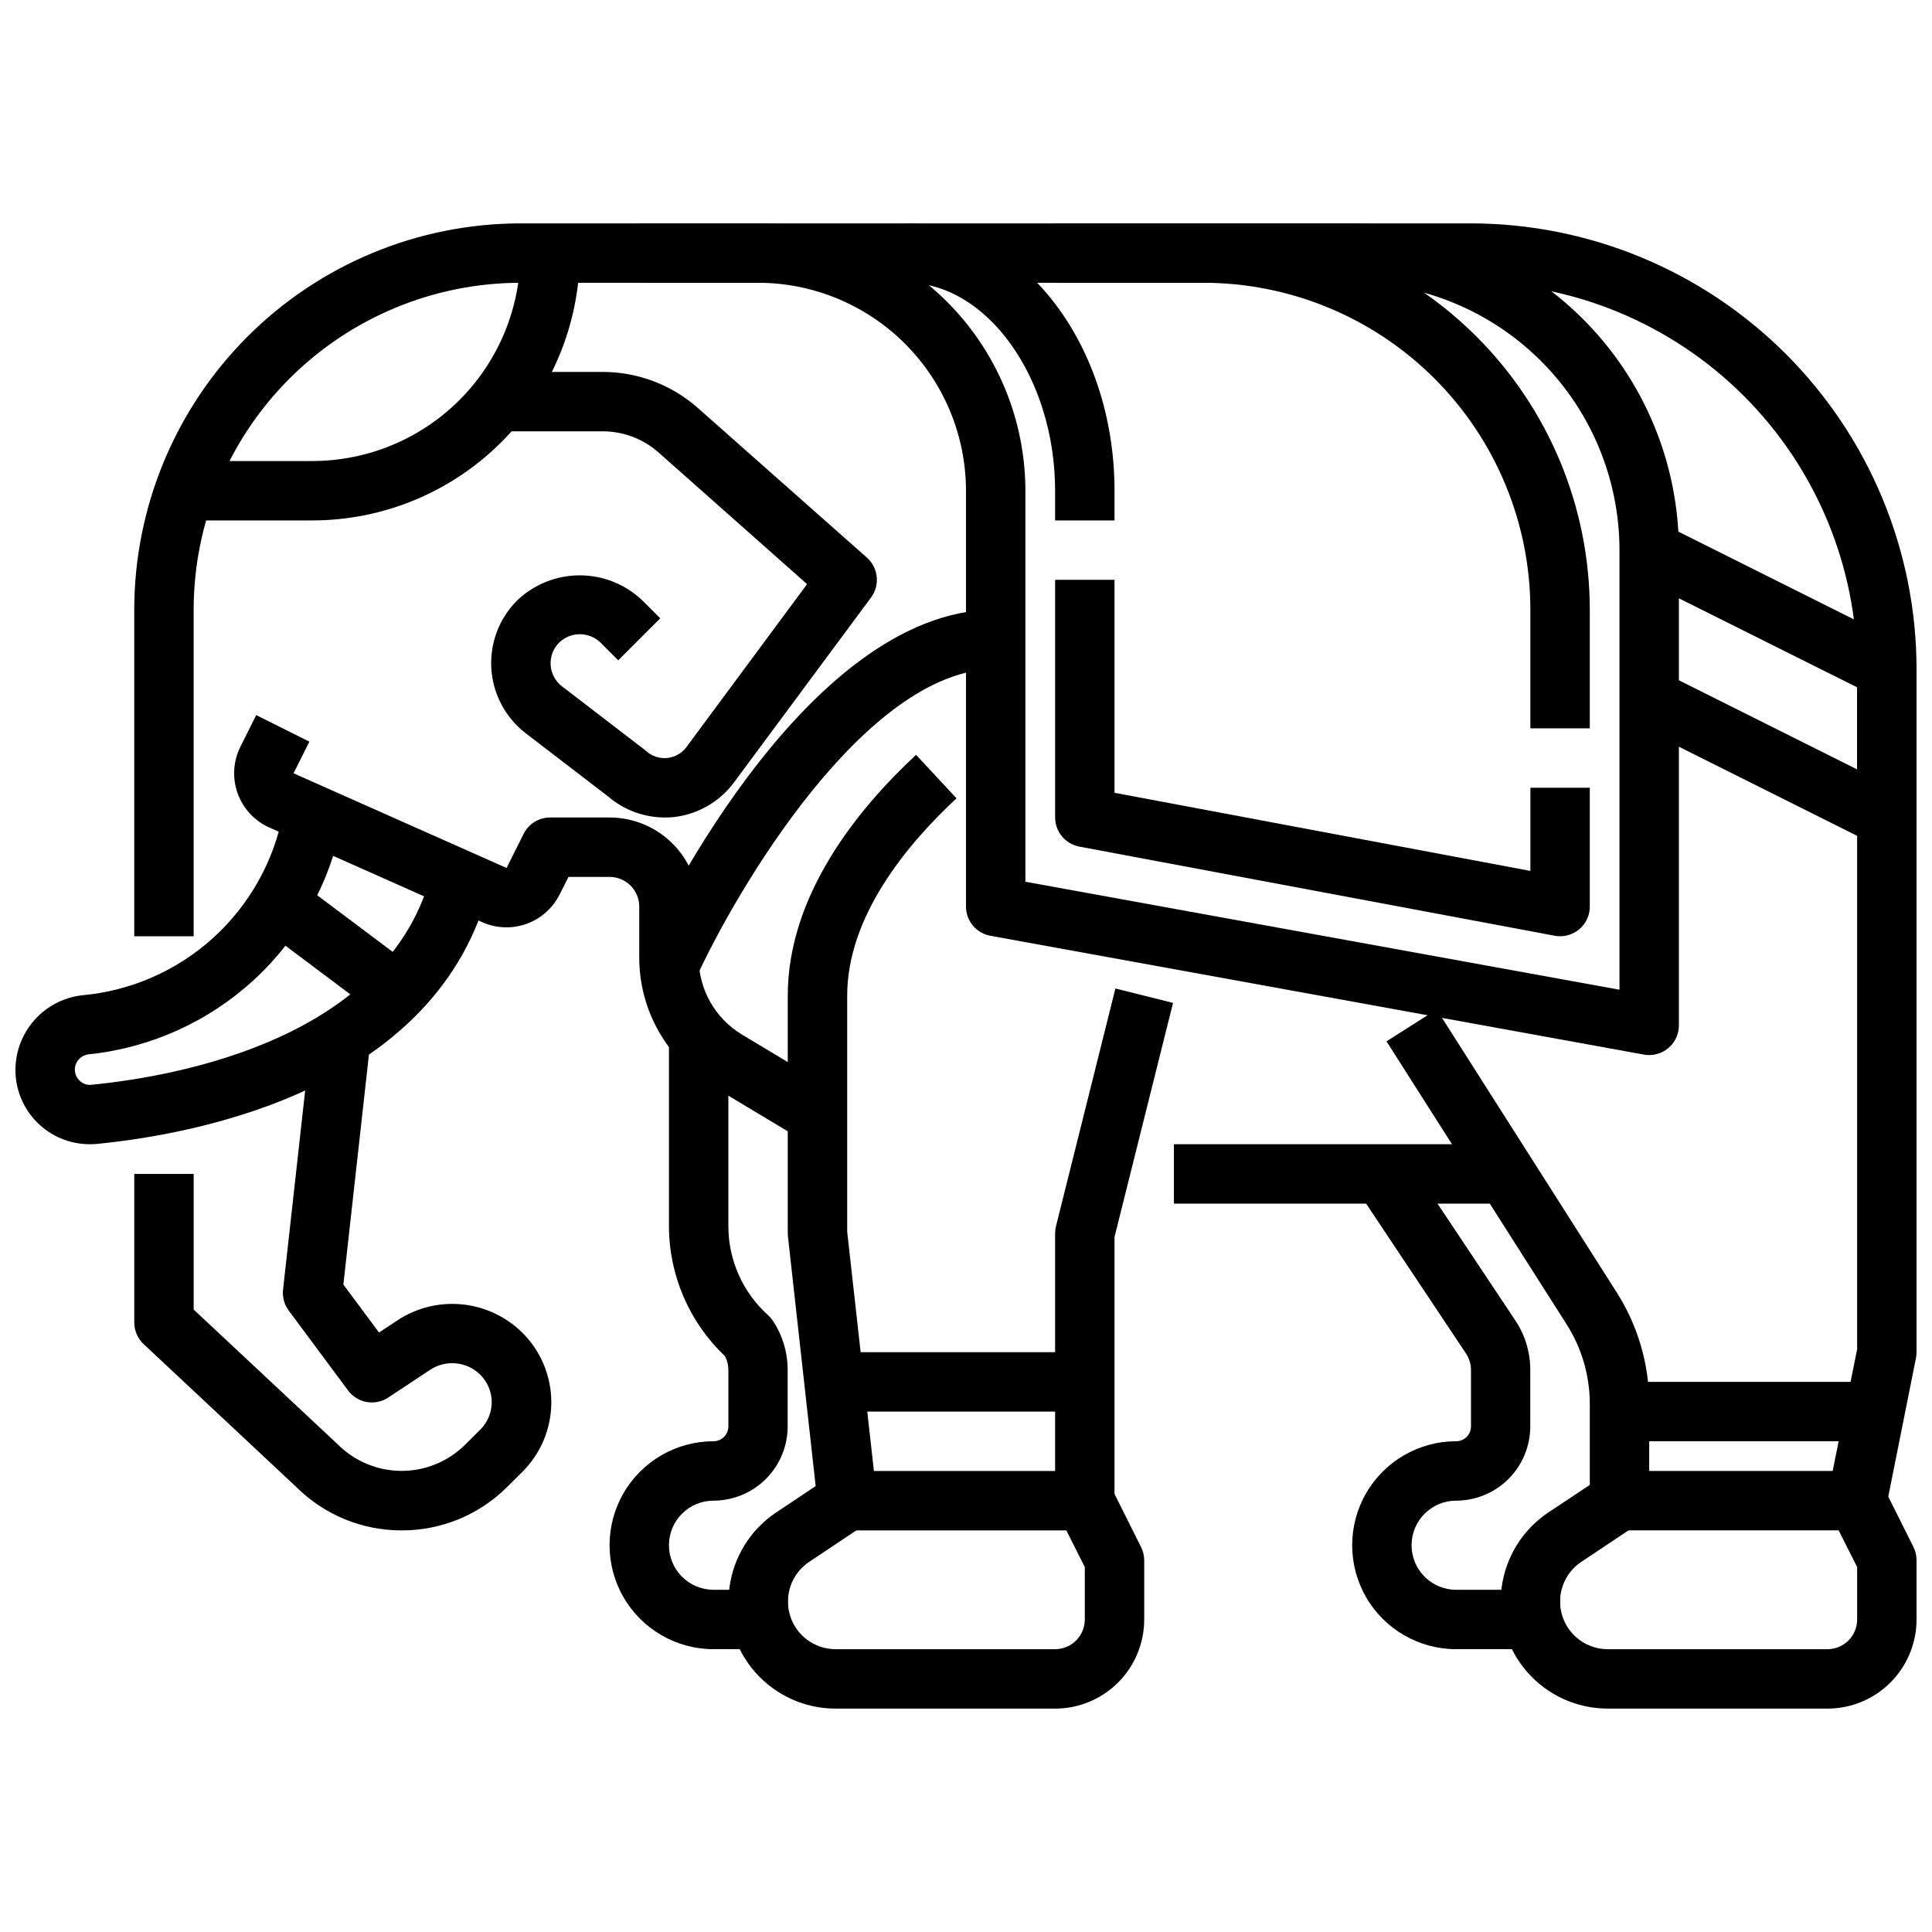
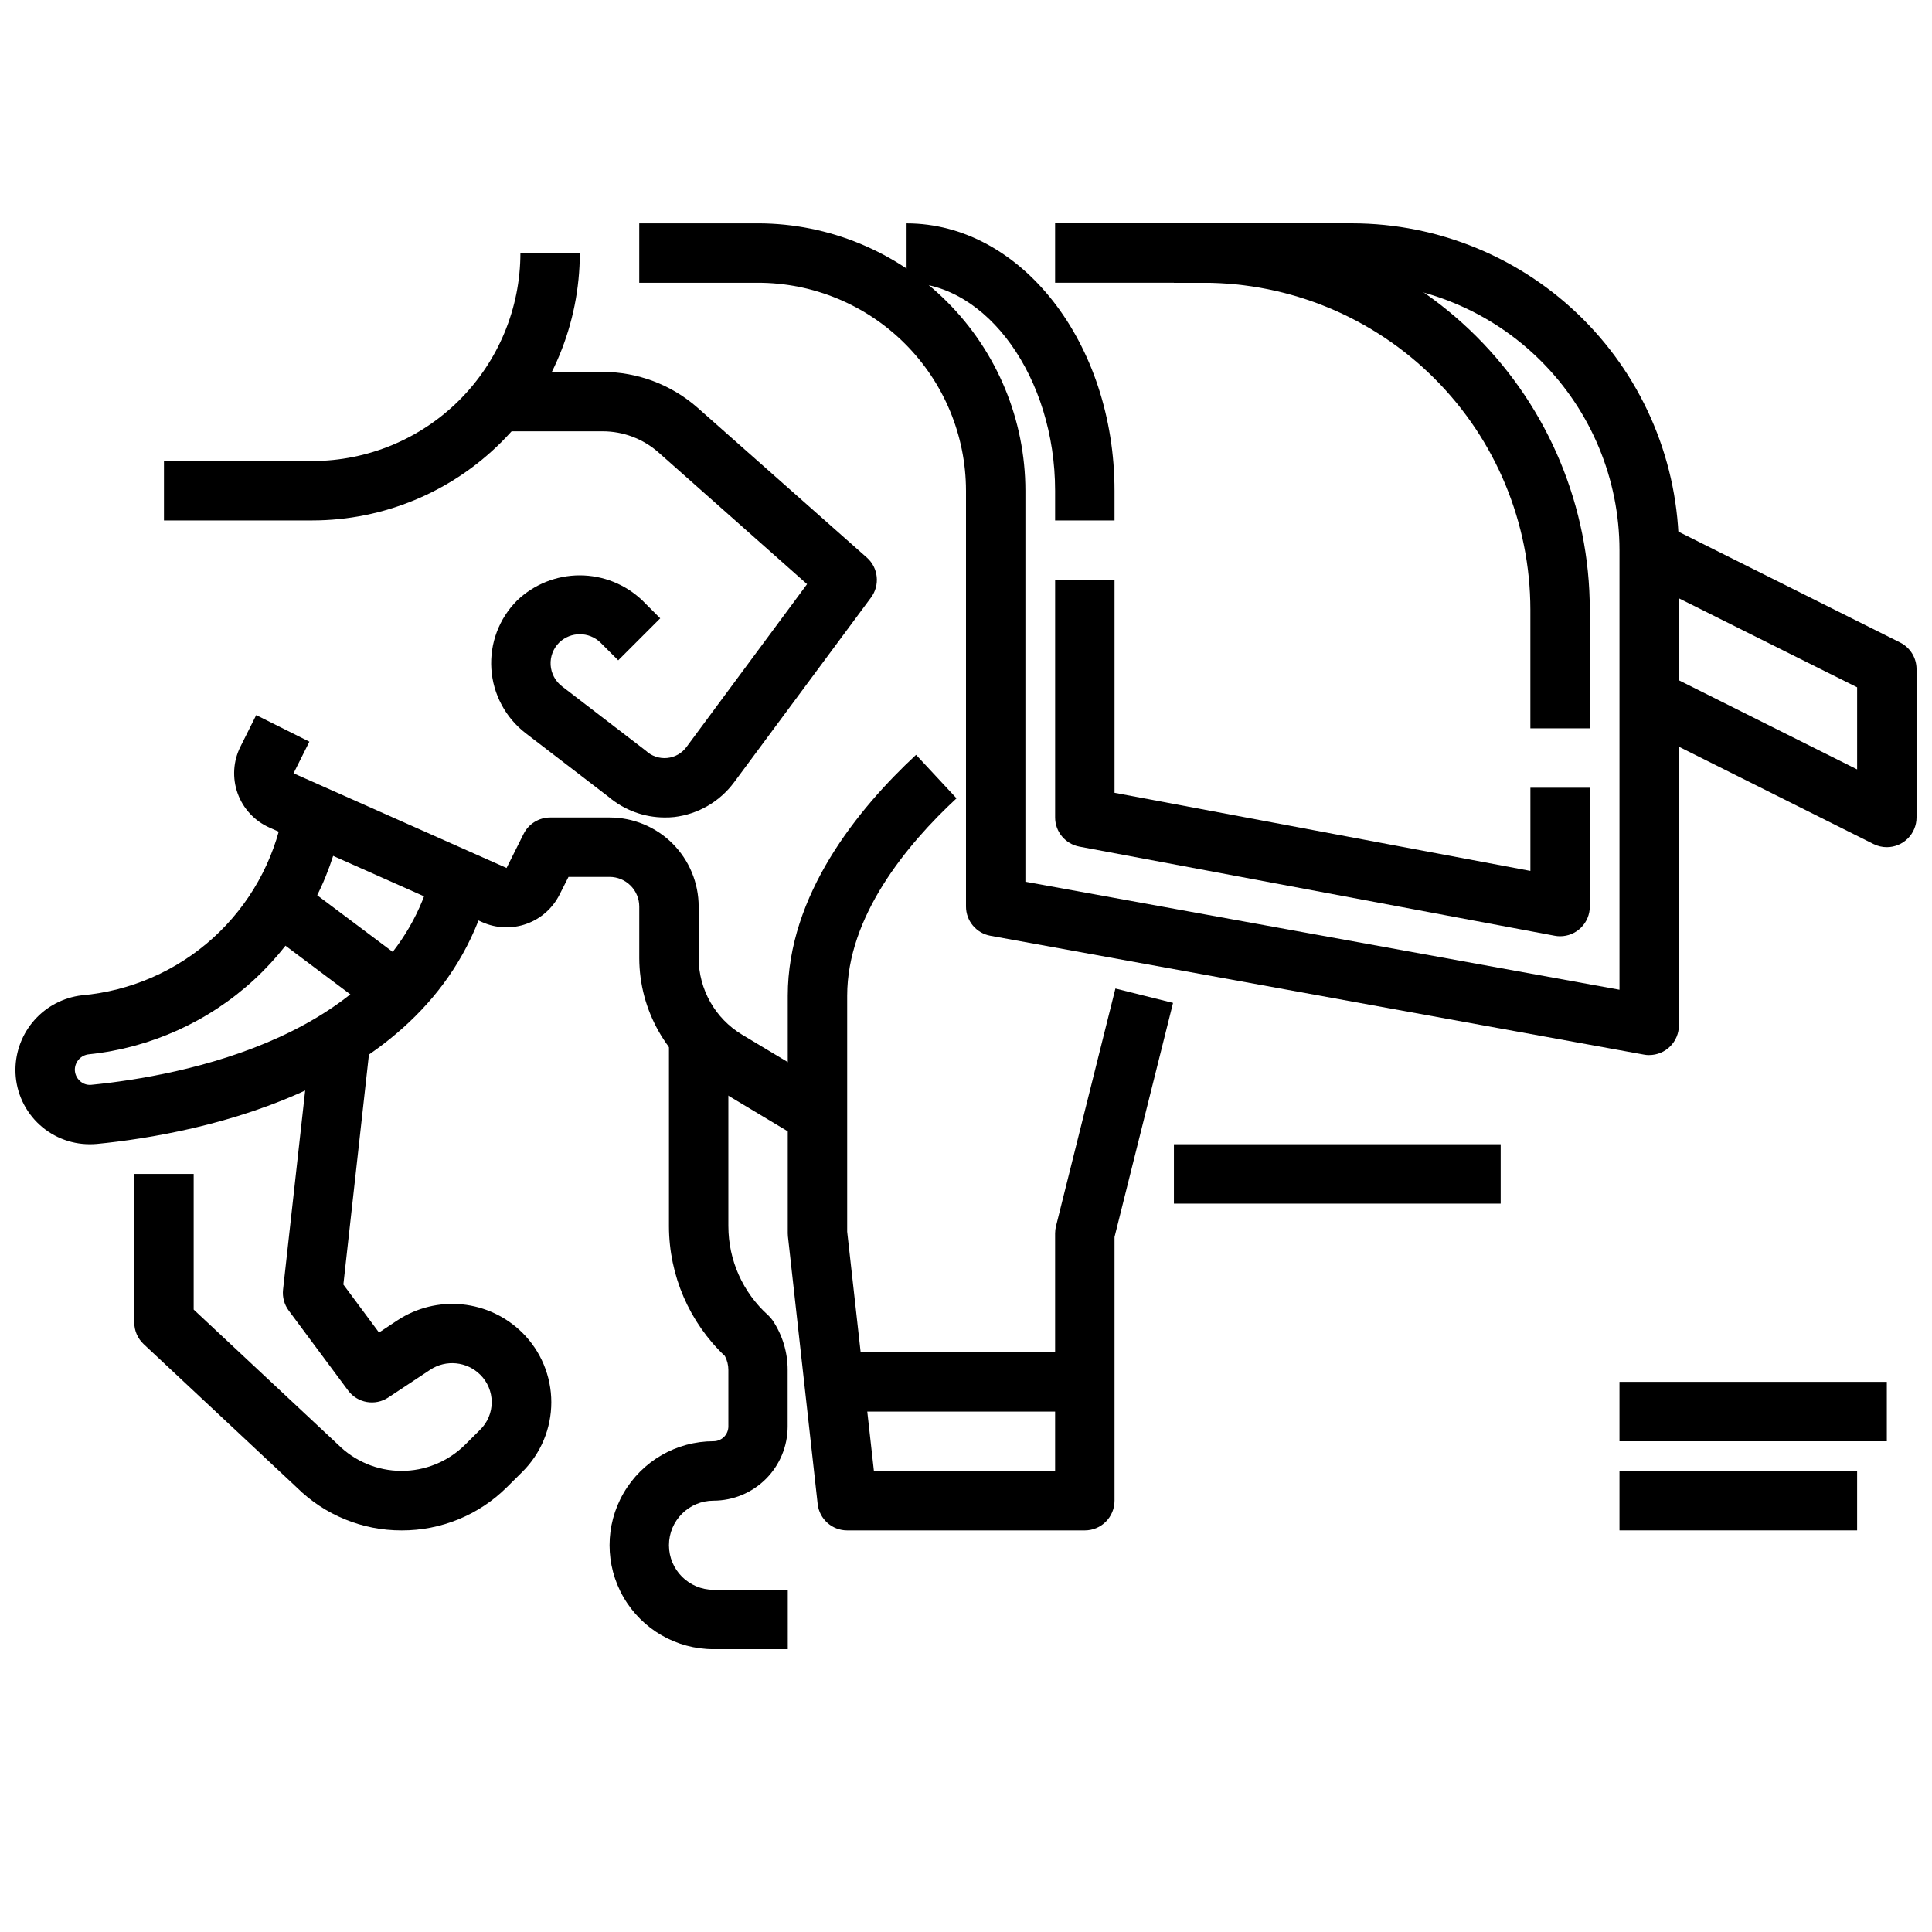
<svg xmlns="http://www.w3.org/2000/svg" width="800px" height="800px" version="1.1" viewBox="144 144 512 512">
  <defs>
    <clipPath id="c">
      <path d="m179 203h472.9v394h-472.9z" />
    </clipPath>
    <clipPath id="b">
      <path d="m148.09 359h125.91v89h-125.91z" />
    </clipPath>
    <clipPath id="a">
      <path d="m577 282h74.902v87h-74.902z" />
    </clipPath>
  </defs>
  <g clip-path="url(#c)">
-     <path d="m628.29 596.8h-58.254c-8.164-0.016-15.926-3.543-21.301-9.688-5.379-6.141-7.848-14.297-6.785-22.391s5.559-15.336 12.34-19.879l11.02-7.32 0.004-21.438c0.004-7.484-2.129-14.812-6.148-21.129l-47.727-74.988 13.289-8.453 47.719 74.988h-0.004c5.633 8.84 8.621 19.102 8.613 29.582v25.609c0 2.633-1.312 5.09-3.504 6.551l-14.484 9.66v-0.004c-4.637 3.086-6.703 8.848-5.09 14.176 1.613 5.332 6.527 8.98 12.098 8.977h58.215c2.086 0 4.09-0.828 5.566-2.305 1.473-1.477 2.305-3.481 2.305-5.566v-13.887l-7.086-14.082c-0.777-1.566-1.016-3.348-0.668-5.062l7.754-38.605v-180.27c-0.031-27.129-10.824-53.141-30.008-72.328-19.188-19.184-45.199-29.977-72.328-30.008h-251.91c-22.957 0.027-44.965 9.16-61.199 25.395-16.234 16.23-25.367 38.242-25.395 61.199v86.59h-15.742v-86.59c0.031-27.133 10.824-53.145 30.008-72.328 19.184-19.188 45.195-29.977 72.328-30.008h251.91c31.305 0.035 61.316 12.484 83.453 34.621 22.137 22.137 34.59 52.152 34.625 83.457v181.06c0.004 0.527-0.047 1.055-0.156 1.574l-7.336 36.707 6.668 13.336c0.539 1.082 0.82 2.273 0.824 3.484v15.746c0 6.262-2.488 12.27-6.918 16.699-4.426 4.43-10.434 6.918-16.695 6.918z" />
-   </g>
+     </g>
  <path d="m250.43 549.57c-10.414 0.027-20.414-4.074-27.812-11.406l-40.539-37.949c-1.594-1.488-2.496-3.57-2.496-5.75v-39.359h15.742v35.945l38.211 35.746c4.453 4.457 10.48 6.973 16.777 7.004s12.352-2.426 16.844-6.84l4.109-4.086c1.949-1.922 3.043-4.543 3.043-7.281 0-2.734-1.094-5.356-3.043-7.281-3.551-3.516-9.082-4.066-13.254-1.312l-11.109 7.352c-3.484 2.309-8.172 1.492-10.664-1.867l-15.723-21.168c-1.188-1.598-1.723-3.586-1.504-5.562l7.871-70.848 15.648 1.73-7.535 67.777 9.445 12.723 4.894-3.242 0.008-0.004c5.051-3.324 11.09-4.812 17.109-4.219 6.019 0.598 11.648 3.238 15.953 7.488 4.926 4.879 7.699 11.523 7.699 18.457 0 6.938-2.773 13.582-7.699 18.461l-4.117 4.086c-7.406 7.344-17.43 11.445-27.859 11.406z" />
  <g clip-path="url(#b)">
    <path d="m167.77 447.23c-5.238 0-10.258-2.086-13.953-5.801-3.691-3.711-5.754-8.746-5.727-13.98 0.031-4.859 1.832-9.539 5.066-13.16 3.234-3.625 7.68-5.941 12.504-6.519 12.945-1.137 25.168-6.473 34.801-15.195 9.633-8.723 16.152-20.355 18.562-33.125l15.578 2.273v0.004c-3.051 16.113-11.215 30.812-23.281 41.922-12.066 11.109-27.391 18.031-43.699 19.746-2.102 0.176-3.734 1.906-3.789 4.016-0.012 1.152 0.473 2.254 1.324 3.031 0.797 0.762 1.887 1.141 2.984 1.047 23.516-2.312 79.406-12.477 90.387-56.781l15.289 3.785c-13.383 54.051-77.297 66.023-104.15 68.66-0.629 0.051-1.262 0.078-1.898 0.078z" />
  </g>
  <path d="m356.59 446.11-24.074-14.445c-11.824-7.141-19.066-19.934-19.105-33.746v-13.66c0-2.086-0.828-4.09-2.305-5.566-1.477-1.477-3.481-2.305-5.566-2.305h-10.879l-2.363 4.668c-1.812 3.621-4.949 6.406-8.762 7.773-3.812 1.367-8.004 1.215-11.703-0.43l-56.43-25.086c-3.93-1.746-6.973-5.023-8.426-9.07s-1.188-8.512 0.734-12.359l4.188-8.375 14.09 7.039-4.195 8.383 56.453 25.094 4.504-9.012c1.328-2.676 4.059-4.367 7.043-4.371h15.746c6.262 0 12.27 2.488 16.699 6.918 4.43 4.43 6.914 10.438 6.914 16.699v13.66c0.023 8.289 4.371 15.969 11.473 20.254l24.074 14.445z" />
-   <path d="m423.61 596.8h-58.211c-8.164-0.016-15.926-3.543-21.301-9.688-5.379-6.141-7.852-14.297-6.785-22.391 1.062-8.094 5.559-15.336 12.34-19.879l14.484-9.66 8.738 13.098-14.484 9.66c-4.598 3.102-6.641 8.836-5.031 14.145 1.609 5.309 6.492 8.945 12.039 8.969h58.211c2.09 0 4.09-0.828 5.566-2.305 1.477-1.477 2.309-3.481 2.309-5.566v-13.887l-7.086-14.082 14.09-7.039 7.871 15.742v0.004c0.559 1.09 0.855 2.293 0.867 3.516v15.746c0 6.262-2.488 12.27-6.918 16.699-4.426 4.43-10.434 6.918-16.699 6.918z" />
  <path d="m455.1 447.23h86.594v15.742h-86.594z" />
  <path d="m573.18 533.82h62.977v15.742h-62.977z" />
  <path d="m581.05 423.61c-0.473 0.004-0.945-0.039-1.41-0.133l-173.18-31.488c-3.738-0.68-6.461-3.938-6.461-7.738v-110.21c-0.02-14.609-5.828-28.617-16.16-38.945-10.328-10.332-24.336-16.145-38.945-16.16h-31.488v-15.742h31.488c18.785 0.02 36.793 7.492 50.074 20.773s20.754 31.289 20.773 50.074v103.63l157.44 28.617v-116.51c-0.02-18.781-7.492-36.793-20.773-50.074s-31.293-20.754-50.074-20.773h-78.723v-15.742h78.723c22.957 0.027 44.965 9.156 61.199 25.391s25.363 38.242 25.391 61.199v125.95c0 2.09-0.828 4.09-2.305 5.566-1.477 1.477-3.477 2.305-5.566 2.305z" />
  <path d="m565.31 337.02h-15.746v-31.488c-0.027-22.957-9.16-44.969-25.391-61.199-16.234-16.234-38.242-25.367-61.199-25.395h-7.875v-15.742h7.875c27.129 0.031 53.141 10.82 72.328 30.008 19.184 19.184 29.977 45.195 30.008 72.328z" />
  <path d="m557.44 392.12c-0.484 0-0.969-0.047-1.445-0.141l-125.95-23.617c-3.723-0.695-6.422-3.941-6.426-7.731v-62.973h15.742v56.441l110.21 20.703v-22.043h15.742v31.488h0.004c0 2.09-0.832 4.09-2.309 5.566-1.477 1.477-3.477 2.305-5.566 2.305z" />
  <path d="m439.36 281.92h-15.746v-7.871c0-29.867-18.027-55.105-39.359-55.105v-15.742c30.387 0 55.105 31.781 55.105 70.848z" />
  <g clip-path="url(#a)">
    <path d="m644.03 368.51c-1.223 0-2.426-0.281-3.519-0.828l-62.977-31.488 7.039-14.09 51.586 25.797v-21.758l-58.625-29.27 7.039-14.09 62.977 31.488c2.656 1.324 4.34 4.035 4.352 7.004v39.359c0 2.09-0.828 4.09-2.305 5.566-1.477 1.477-3.481 2.309-5.566 2.309z" />
  </g>
  <path d="m431.49 549.57h-62.977c-4.016 0-7.383-3.016-7.824-7.004l-7.871-70.848-0.004-0.004c-0.031-0.285-0.047-0.574-0.047-0.863v-62.977c0-26.648 18.492-49.422 34-63.836l10.723 11.523c-13.234 12.289-28.977 31.34-28.977 52.312v62.535l7.082 63.418h48.02v-62.977c0-0.645 0.078-1.281 0.238-1.906l15.742-62.977 15.273 3.809-15.508 62.043v69.879c0 2.086-0.832 4.09-2.305 5.566-1.477 1.477-3.481 2.305-5.566 2.305z" />
  <path d="m226.81 281.92h-39.359v-15.742h39.359c14.609-0.02 28.617-5.828 38.949-16.16 10.328-10.328 16.141-24.336 16.156-38.945h15.746c-0.023 18.785-7.492 36.793-20.777 50.074-13.281 13.281-31.289 20.754-50.074 20.773z" />
  <path d="m320.14 360.64c-5.465-0.012-10.75-1.965-14.91-5.508l-21.891-16.801c-5.359-4.113-8.684-10.336-9.125-17.074-0.441-6.742 2.043-13.344 6.816-18.121 4.473-4.277 10.422-6.664 16.605-6.664 6.188 0 12.137 2.387 16.609 6.664l4.723 4.723-11.133 11.133-4.723-4.723c-3.047-2.926-7.856-2.926-10.902 0-1.59 1.566-2.422 3.742-2.285 5.969 0.141 2.227 1.234 4.281 3 5.641l22.199 17.043c1.52 1.441 3.586 2.152 5.668 1.953 2.086-0.199 3.981-1.289 5.195-2.992l31.898-43.082-39.469-34.984c-4.062-3.547-9.273-5.508-14.668-5.512h-29.707v-15.742h29.711-0.004c9.223 0.012 18.129 3.367 25.066 9.445l44.91 39.754c3.074 2.719 3.543 7.348 1.078 10.629l-36.211 48.863v-0.004c-3.789 5.16-9.547 8.516-15.902 9.273-0.848 0.09-1.699 0.129-2.551 0.117z" />
-   <path d="m328.44 403.26-14.328-6.519c1.695-3.723 42.055-91.203 93.758-91.203v15.742c-34.535 0-69.047 59.184-79.43 81.98z" />
-   <path d="m557.44 581.05h-27.551c-9.844 0-18.938-5.25-23.859-13.777-4.922-8.523-4.922-19.027 0-27.551 4.922-8.523 14.016-13.777 23.859-13.777 1.043 0 2.047-0.414 2.785-1.152s1.152-1.738 1.152-2.781v-14.957c0-1.551-0.461-3.062-1.316-4.356l-28.852-43.297 13.098-8.738 28.844 43.297v0.004c2.586 3.879 3.953 8.438 3.938 13.098v14.957c0 5.211-2.07 10.211-5.754 13.898s-8.684 5.766-13.895 5.773c-6.519 0-11.809 5.285-11.809 11.809 0 6.519 5.289 11.809 11.809 11.809h27.551z" />
  <path d="m352.77 581.05h-19.68c-9.844 0-18.938-5.25-23.859-13.777-4.922-8.523-4.922-19.027 0-27.551 4.922-8.523 14.016-13.777 23.859-13.777 1.043 0 2.047-0.414 2.785-1.152 0.738-0.738 1.152-1.738 1.152-2.781v-14.957c0-1.289-0.316-2.559-0.922-3.691-9.441-8.949-14.801-21.379-14.824-34.387v-53.238h15.742v53.238h0.004c0.008 8.977 3.82 17.527 10.492 23.531 0.484 0.441 0.914 0.938 1.285 1.48 2.578 3.883 3.949 8.441 3.934 13.105v14.957c-0.012 5.207-2.082 10.199-5.766 13.879-3.684 3.68-8.676 5.754-13.883 5.762-6.519 0-11.809 5.285-11.809 11.809 0 6.519 5.289 11.809 11.809 11.809h19.68z" />
  <path d="m573.18 510.21h70.848v15.742h-70.848z" />
  <path d="m360.64 502.34h70.848v15.742h-70.848z" />
  <path d="m214.22 390.55 9.445-12.594 31.488 23.617-9.445 12.594z" />
</svg>